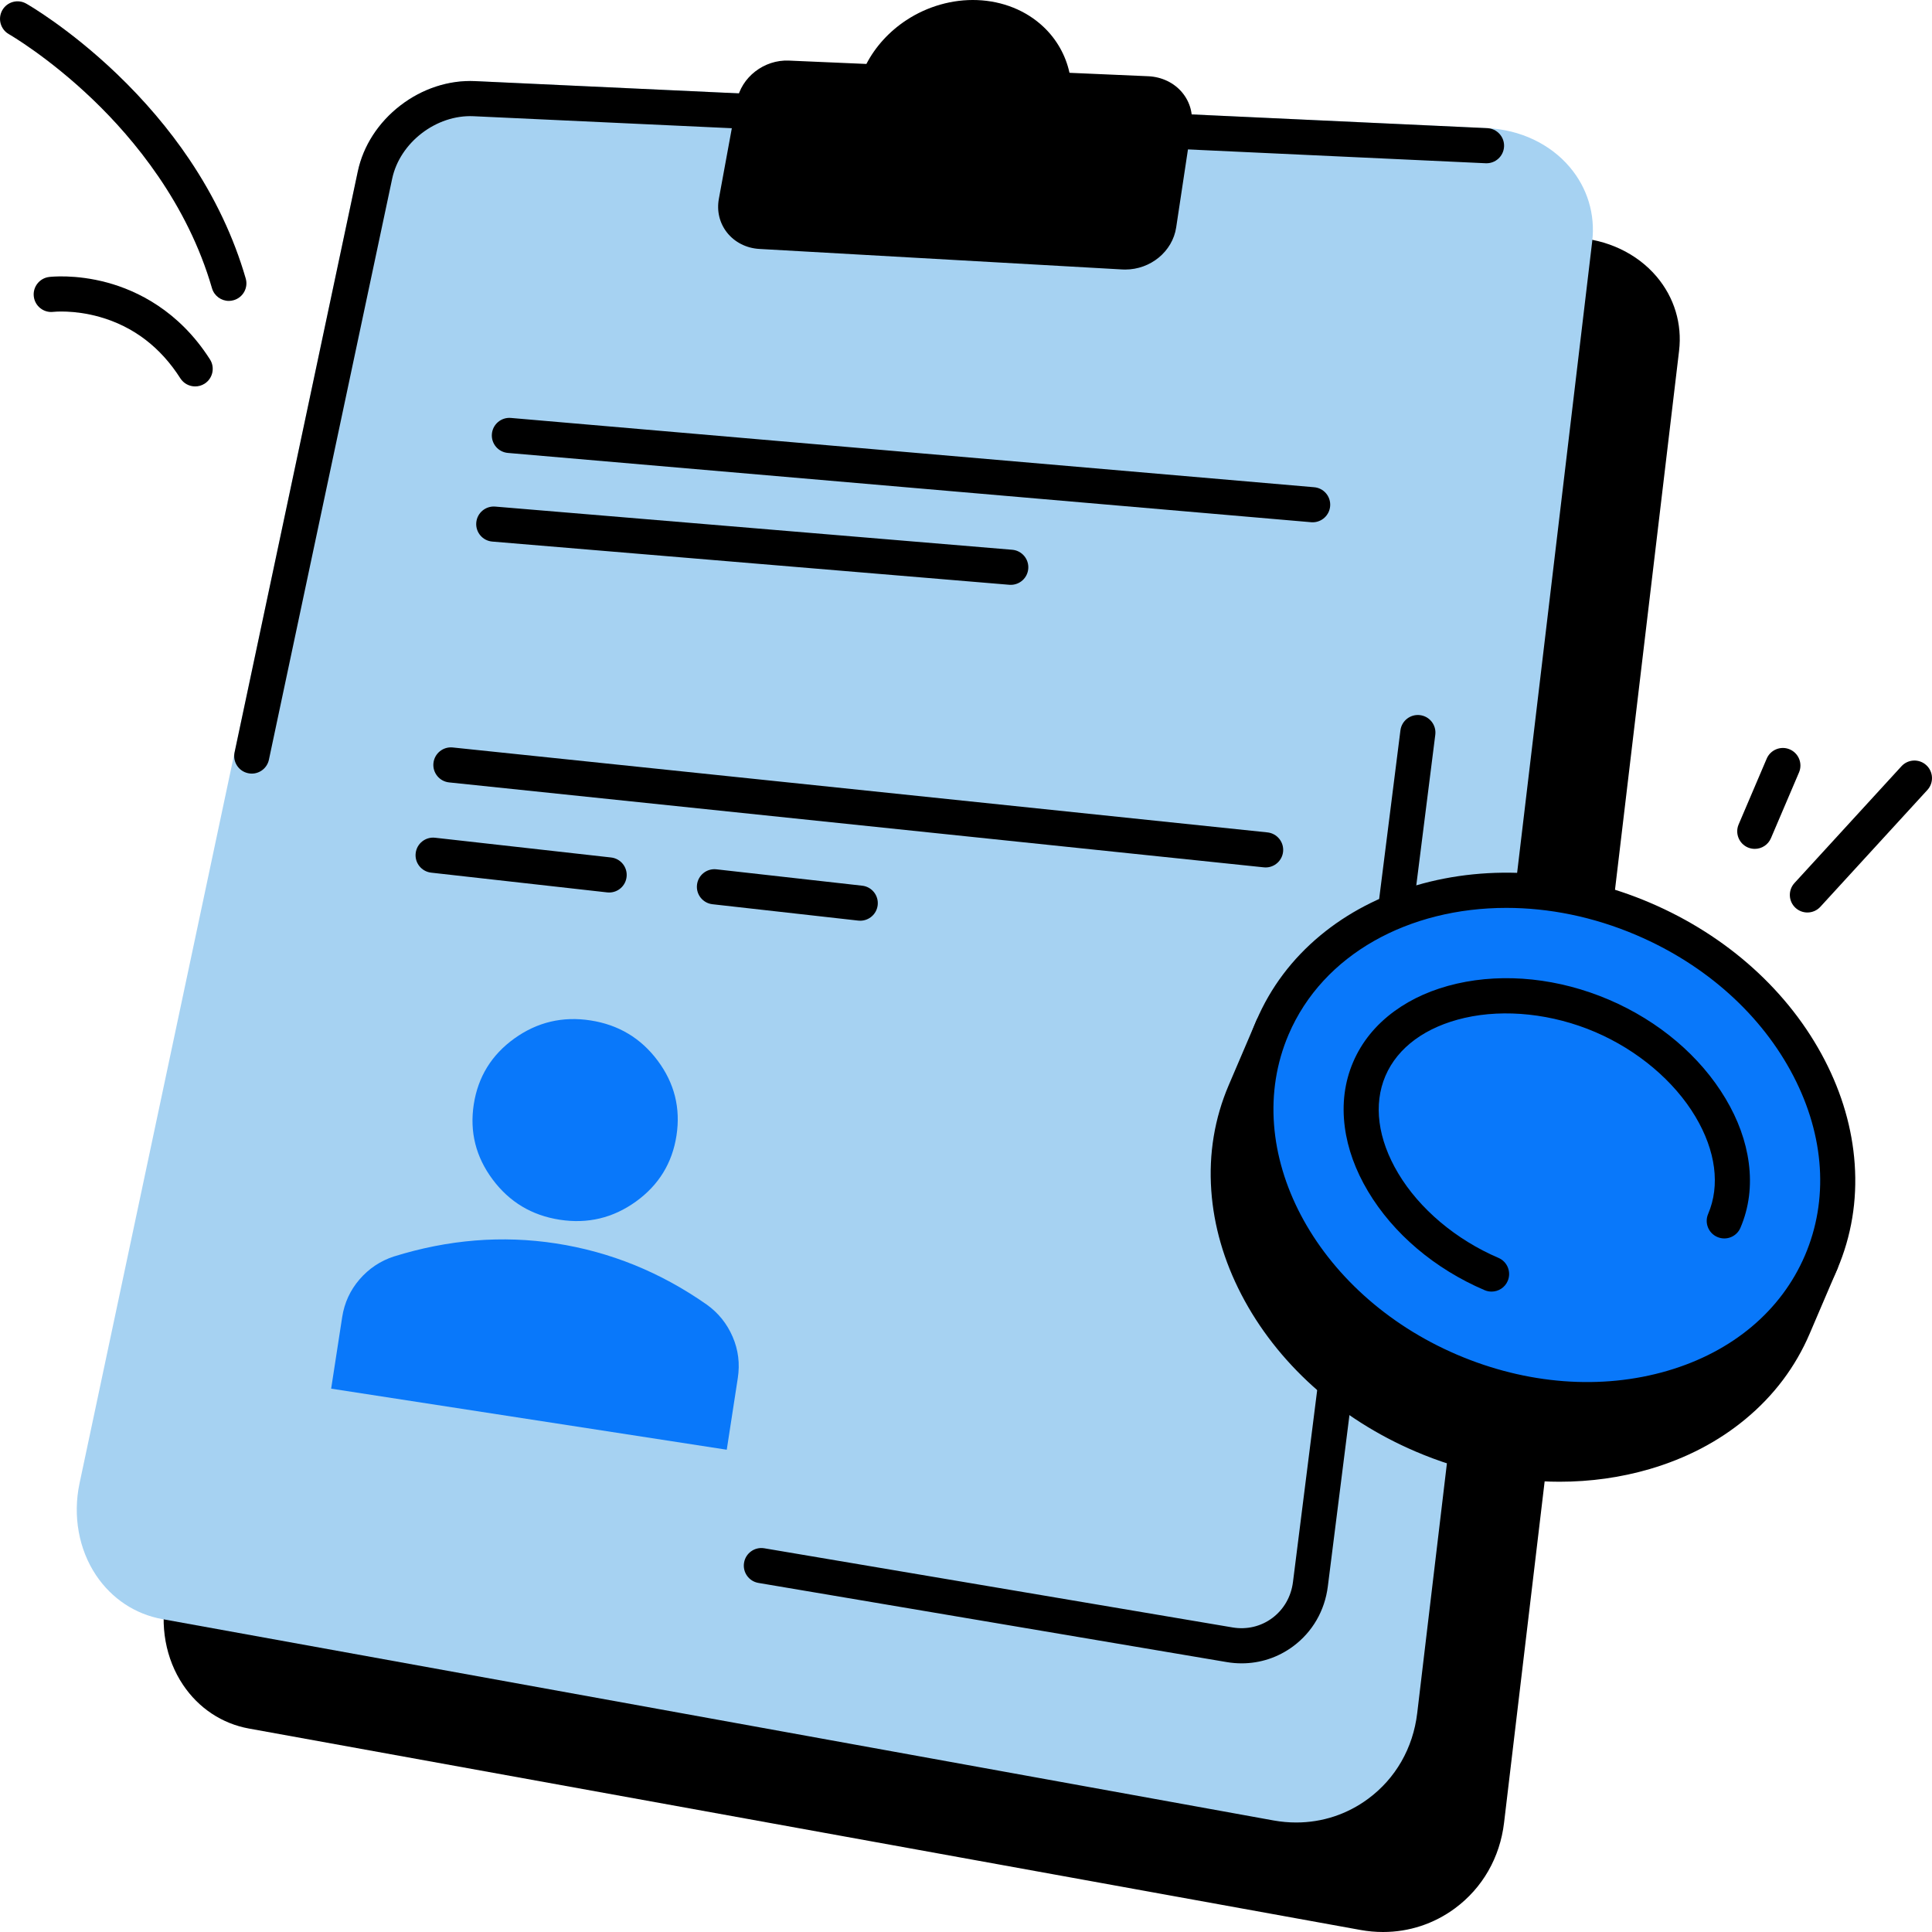
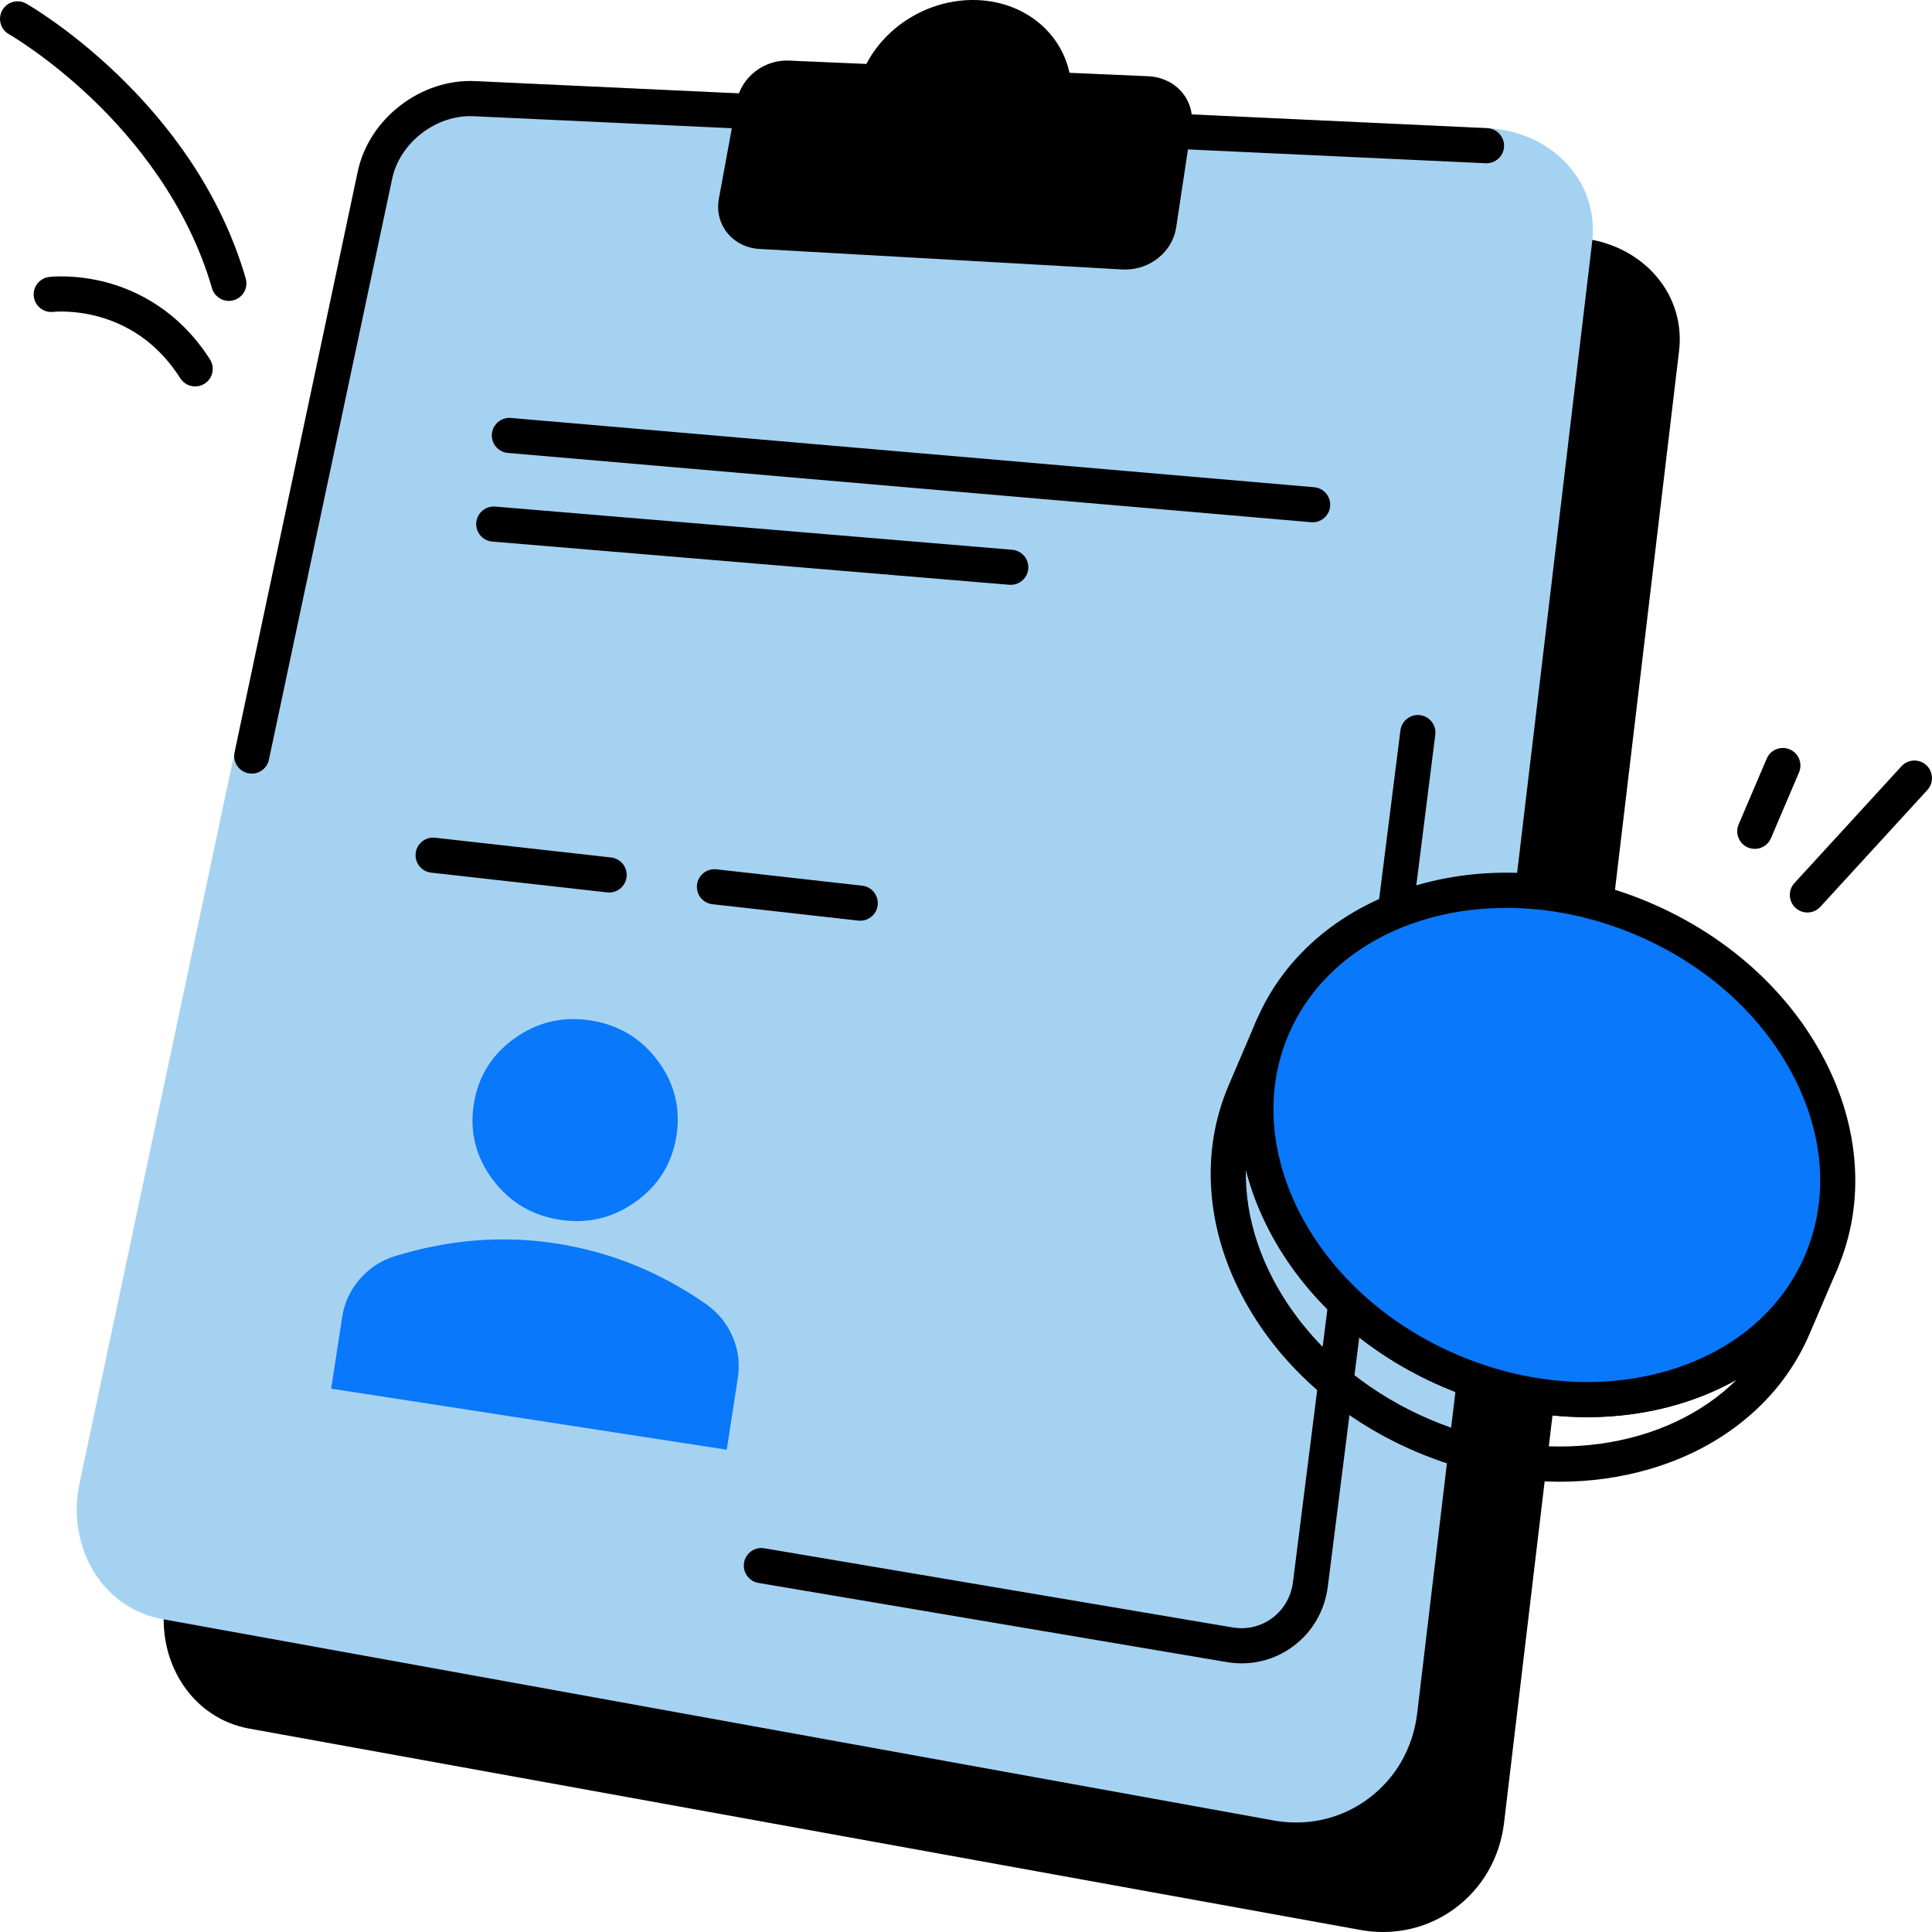
<svg xmlns="http://www.w3.org/2000/svg" width="72" height="72" viewBox="0 0 72 72" fill="none">
  <g clip-path="url(#clip0_108_6879)">
    <path d="M50.816 71.28L9.395 63.775C7.548 63.44 6.413 61.52 6.842 59.496L17.212 10.606C17.563 8.95 19.215 7.679 20.914 7.758L58.635 9.511C60.663 9.605 62.143 11.162 61.924 13L55.402 67.852C55.129 70.146 53.066 71.687 50.816 71.28Z" fill="black" />
    <path d="M51.544 72C51.264 72 50.982 71.975 50.7 71.924L9.278 64.418C8.277 64.237 7.404 63.659 6.822 62.791C6.171 61.822 5.945 60.572 6.202 59.361L16.572 10.47C16.774 9.517 17.337 8.644 18.158 8.012C18.979 7.381 19.968 7.058 20.945 7.104L58.666 8.857C59.885 8.913 61.004 9.442 61.736 10.306C62.396 11.085 62.694 12.069 62.574 13.076L56.052 67.928C55.898 69.227 55.248 70.359 54.223 71.117C53.438 71.697 52.509 72 51.544 72ZM20.762 8.409C19.419 8.409 18.13 9.432 17.852 10.741L7.482 59.632C7.298 60.499 7.454 61.385 7.909 62.062C8.292 62.633 8.862 63.012 9.512 63.13L50.933 70.635C51.834 70.799 52.727 70.596 53.446 70.065C54.177 69.524 54.642 68.71 54.753 67.774L61.275 12.922C61.351 12.28 61.16 11.651 60.738 11.152C60.239 10.565 59.462 10.204 58.605 10.165L20.884 8.412C20.843 8.41 20.803 8.409 20.762 8.409Z" fill="black" />
    <path d="M47.578 67.199L6.157 59.694C4.31 59.359 3.175 57.439 3.604 55.416L13.974 6.525C14.325 4.869 15.977 3.599 17.677 3.678L55.398 5.431C57.425 5.525 58.905 7.082 58.686 8.919L52.165 63.771C51.892 66.066 49.829 67.607 47.578 67.199Z" fill="#A6D2F2" />
-     <path d="M48.306 67.919C48.027 67.919 47.745 67.894 47.462 67.843L6.041 60.338C5.039 60.156 4.167 59.578 3.584 58.711C2.934 57.742 2.708 56.491 2.964 55.28L13.334 6.389C13.536 5.435 14.1 4.563 14.921 3.931C15.741 3.3 16.731 2.978 17.707 3.023L55.428 4.776C56.647 4.833 57.766 5.361 58.498 6.225C59.159 7.005 59.456 7.988 59.337 8.995L52.815 63.847C52.66 65.146 52.011 66.279 50.986 67.036C50.201 67.617 49.272 67.919 48.306 67.919ZM17.525 4.328C16.182 4.328 14.892 5.351 14.615 6.661L4.245 55.551C4.061 56.418 4.216 57.304 4.671 57.981C5.054 58.552 5.624 58.932 6.274 59.05L47.696 66.555C48.597 66.718 49.489 66.515 50.208 65.984C50.94 65.443 51.404 64.629 51.515 63.693L58.037 8.841C58.113 8.199 57.923 7.571 57.5 7.072C57.002 6.484 56.224 6.124 55.368 6.084L17.647 4.331C17.606 4.329 17.565 4.328 17.525 4.328Z" fill="#A6D2F2" />
+     <path d="M48.306 67.919C48.027 67.919 47.745 67.894 47.462 67.843L6.041 60.338C5.039 60.156 4.167 59.578 3.584 58.711C2.934 57.742 2.708 56.491 2.964 55.28L13.334 6.389C13.536 5.435 14.1 4.563 14.921 3.931C15.741 3.3 16.731 2.978 17.707 3.023L55.428 4.776C56.647 4.833 57.766 5.361 58.498 6.225C59.159 7.005 59.456 7.988 59.337 8.995L52.815 63.847C52.66 65.146 52.011 66.279 50.986 67.036C50.201 67.617 49.272 67.919 48.306 67.919M17.525 4.328C16.182 4.328 14.892 5.351 14.615 6.661L4.245 55.551C4.061 56.418 4.216 57.304 4.671 57.981C5.054 58.552 5.624 58.932 6.274 59.05L47.696 66.555C48.597 66.718 49.489 66.515 50.208 65.984C50.94 65.443 51.404 64.629 51.515 63.693L58.037 8.841C58.113 8.199 57.923 7.571 57.5 7.072C57.002 6.484 56.224 6.124 55.368 6.084L17.647 4.331C17.606 4.329 17.565 4.328 17.525 4.328Z" fill="#A6D2F2" />
    <path d="M9.383 28.83C9.337 28.83 9.292 28.825 9.246 28.815C8.893 28.741 8.667 28.393 8.742 28.04L13.334 6.389C13.536 5.436 14.1 4.563 14.921 3.931C15.741 3.3 16.731 2.978 17.707 3.023L55.428 4.776C55.789 4.793 56.069 5.099 56.052 5.46C56.035 5.821 55.729 6.1 55.368 6.084L17.647 4.331C16.261 4.266 14.901 5.311 14.615 6.66L10.022 28.311C9.957 28.619 9.685 28.83 9.383 28.83Z" fill="black" />
    <path d="M45.826 61.296L9.224 55.109C7.987 54.9 7.215 53.64 7.491 52.3L16.415 8.98C16.646 7.856 17.762 6.999 18.913 7.061L52.704 8.892C54.049 8.965 55.02 10.016 54.865 11.246L48.834 59.041C48.646 60.533 47.295 61.544 45.826 61.296Z" fill="#A6D2F2" />
    <path d="M46.274 61.988C46.09 61.988 45.903 61.973 45.717 61.941L28.265 58.991C27.909 58.931 27.668 58.593 27.729 58.236C27.789 57.88 28.126 57.64 28.483 57.7L45.935 60.65C46.464 60.739 46.989 60.615 47.412 60.301C47.841 59.982 48.116 59.506 48.185 58.959L52.19 27.218C52.235 26.86 52.563 26.606 52.921 26.651C53.28 26.696 53.534 27.023 53.489 27.382L49.484 59.123C49.37 60.026 48.912 60.818 48.193 61.352C47.63 61.77 46.964 61.988 46.274 61.988Z" fill="black" />
    <path d="M39.279 3.343C39.229 1.873 38.038 0.72 36.394 0.658C34.763 0.596 33.233 1.632 32.705 3.058L29.372 2.912C28.774 2.886 28.207 3.321 28.103 3.885L27.435 7.523C27.329 8.096 27.731 8.59 28.334 8.624L41.859 9.389C42.502 9.425 43.096 8.971 43.186 8.376L43.756 4.603C43.844 4.018 43.399 3.523 42.763 3.495L39.279 3.343Z" fill="black" />
    <path d="M41.934 10.045C41.897 10.045 41.859 10.044 41.822 10.042L28.297 9.277C27.816 9.25 27.378 9.027 27.094 8.667C26.814 8.311 26.706 7.862 26.791 7.404L27.459 3.766C27.622 2.88 28.474 2.217 29.4 2.258L32.288 2.383C32.622 1.74 33.138 1.172 33.775 0.753C34.562 0.234 35.5 -0.032 36.418 0.003C37.366 0.039 38.241 0.391 38.882 0.996C39.379 1.463 39.714 2.059 39.857 2.713L42.791 2.841C43.296 2.863 43.76 3.086 44.062 3.454C44.35 3.804 44.471 4.246 44.403 4.7L43.833 8.473C43.698 9.374 42.875 10.045 41.934 10.045ZM29.321 3.566C29.056 3.566 28.791 3.765 28.747 4.003L28.079 7.641C28.063 7.726 28.079 7.801 28.124 7.858C28.176 7.925 28.264 7.965 28.372 7.97L41.897 8.735C42.2 8.753 42.501 8.539 42.54 8.278L43.11 4.505C43.122 4.421 43.103 4.348 43.053 4.287C42.986 4.205 42.87 4.155 42.736 4.149L39.251 3.997C38.91 3.983 38.638 3.707 38.626 3.366C38.586 2.224 37.638 1.359 36.37 1.312C35.044 1.262 33.761 2.091 33.319 3.285C33.22 3.551 32.96 3.724 32.677 3.711L29.344 3.566C29.336 3.566 29.328 3.566 29.321 3.566Z" fill="black" />
    <path d="M48.919 19.464C48.903 19.464 48.886 19.463 48.869 19.462L18.934 16.88C18.573 16.852 18.303 16.538 18.331 16.177C18.359 15.817 18.673 15.547 19.034 15.575L48.968 18.157C49.329 18.184 49.599 18.498 49.571 18.859C49.545 19.202 49.258 19.464 48.919 19.464Z" fill="black" />
-     <path d="M47.166 32.327C47.144 32.327 47.121 32.326 47.098 32.323L16.736 29.158C16.377 29.12 16.116 28.799 16.153 28.439C16.191 28.079 16.512 27.819 16.872 27.856L47.234 31.021C47.593 31.059 47.854 31.381 47.817 31.74C47.782 32.076 47.497 32.327 47.166 32.327Z" fill="black" />
    <path d="M32.059 34.312C32.035 34.312 32.01 34.31 31.985 34.308L26.552 33.698C26.193 33.658 25.934 33.334 25.975 32.975C26.015 32.615 26.339 32.357 26.698 32.397L32.131 33.007C32.491 33.047 32.749 33.371 32.709 33.73C32.672 34.065 32.388 34.312 32.059 34.312Z" fill="black" />
    <path d="M22.702 33.261C22.678 33.261 22.653 33.26 22.628 33.257L16.068 32.521C15.709 32.48 15.45 32.157 15.491 31.797C15.531 31.438 15.855 31.18 16.214 31.22L22.774 31.956C23.133 31.997 23.392 32.32 23.351 32.679C23.314 33.014 23.031 33.261 22.702 33.261Z" fill="black" />
    <path d="M37.669 21.795C37.651 21.795 37.632 21.794 37.614 21.793L18.347 20.183C17.987 20.153 17.719 19.837 17.749 19.477C17.779 19.116 18.096 18.849 18.456 18.879L37.722 20.488C38.082 20.518 38.35 20.834 38.32 21.195C38.292 21.537 38.006 21.795 37.669 21.795Z" fill="black" />
    <path d="M20.86 45.456C19.817 45.295 18.983 44.794 18.358 43.954C17.732 43.114 17.498 42.182 17.656 41.156C17.815 40.131 18.319 39.313 19.168 38.702C20.018 38.092 20.964 37.867 22.006 38.028C23.049 38.189 23.883 38.688 24.509 39.526C25.135 40.365 25.369 41.297 25.21 42.322C25.052 43.348 24.548 44.166 23.698 44.779C22.848 45.391 21.902 45.617 20.86 45.456ZM12.341 51.751L12.752 49.085C12.835 48.551 13.051 48.082 13.4 47.678C13.75 47.274 14.176 46.99 14.677 46.826C15.688 46.511 16.697 46.312 17.706 46.23C18.714 46.149 19.72 46.185 20.723 46.34C21.733 46.496 22.707 46.764 23.644 47.144C24.581 47.525 25.481 48.017 26.342 48.621C26.771 48.928 27.091 49.327 27.303 49.816C27.515 50.306 27.579 50.821 27.495 51.361L27.084 54.027C21.326 53.138 18.098 52.64 12.341 51.751Z" fill="#0978FA" />
-     <path d="M54.043 51.088C48.397 48.673 45.432 42.945 47.422 38.296L46.392 40.701C44.404 45.351 47.368 51.078 53.014 53.493C58.66 55.908 64.85 54.097 66.839 49.448L67.868 47.042C65.879 51.692 59.689 53.503 54.043 51.088Z" fill="black" />
    <path d="M58.12 55.22C56.334 55.22 54.502 54.841 52.756 54.094C49.886 52.867 47.579 50.786 46.258 48.235C45.609 46.981 45.233 45.679 45.141 44.367C45.044 42.996 45.263 41.676 45.79 40.443L46.817 38.042C46.818 38.041 46.819 38.039 46.819 38.038C46.962 37.705 47.346 37.551 47.679 37.693C48.011 37.836 48.165 38.22 48.023 38.553C46.179 42.863 48.995 48.216 54.3 50.486C59.605 52.755 65.422 51.095 67.266 46.784C67.408 46.452 67.792 46.298 68.125 46.44C68.457 46.582 68.611 46.967 68.469 47.299L67.44 49.705C66.912 50.938 66.109 52.008 65.05 52.884C64.038 53.724 62.837 54.35 61.481 54.747C60.402 55.063 59.27 55.22 58.12 55.22ZM46.43 43.586C46.352 47.252 49.008 51.067 53.271 52.891C57.535 54.715 62.128 54 64.725 51.412C64.044 51.799 63.304 52.109 62.51 52.342C59.754 53.148 56.655 52.916 53.785 51.689C50.915 50.461 48.608 48.38 47.287 45.83C46.907 45.096 46.621 44.345 46.43 43.586Z" fill="black" />
    <path d="M67.866 47.041C69.855 42.392 66.891 36.664 61.244 34.249C55.598 31.834 49.409 33.645 47.42 38.295C45.431 42.944 48.395 48.672 54.041 51.087C59.688 53.502 65.877 51.691 67.866 47.041Z" fill="#0978FA" />
    <path d="M59.15 52.814C57.362 52.814 55.532 52.436 53.786 51.689C50.916 50.461 48.608 48.38 47.288 45.83C46.639 44.575 46.262 43.274 46.17 41.962C46.074 40.591 46.292 39.271 46.82 38.038C47.347 36.804 48.151 35.735 49.209 34.858C50.222 34.019 51.423 33.392 52.779 32.995C55.535 32.188 58.634 32.42 61.504 33.648C64.374 34.876 66.681 36.956 68.002 39.507C68.651 40.761 69.027 42.063 69.119 43.375C69.215 44.746 68.997 46.066 68.47 47.299C67.942 48.532 67.138 49.602 66.08 50.479C65.067 51.319 63.866 51.945 62.511 52.342C61.431 52.658 60.299 52.814 59.15 52.814ZM56.138 33.834C52.516 33.834 49.307 35.551 48.023 38.552C46.179 42.863 48.995 48.216 54.3 50.485C56.892 51.594 59.677 51.807 62.143 51.085C64.563 50.377 66.382 48.849 67.266 46.784C68.15 44.718 67.998 42.347 66.839 40.108C65.658 37.826 63.581 35.959 60.989 34.851C59.377 34.161 57.718 33.834 56.138 33.834Z" fill="black" />
-     <path d="M55.586 48.134C55.5 48.134 55.413 48.117 55.328 48.081C53.468 47.286 51.925 45.977 50.982 44.397C50.514 43.612 50.223 42.807 50.117 42.003C50.004 41.142 50.108 40.328 50.427 39.582C50.746 38.836 51.263 38.198 51.964 37.685C52.619 37.207 53.403 36.861 54.294 36.657C56.087 36.248 58.099 36.461 59.96 37.256C61.82 38.052 63.364 39.361 64.306 40.941C64.774 41.725 65.065 42.531 65.171 43.335C65.285 44.195 65.18 45.01 64.861 45.756C64.719 46.089 64.334 46.242 64.002 46.1C63.669 45.958 63.515 45.573 63.657 45.241C64.112 44.177 63.943 42.888 63.182 41.611C62.392 40.286 61.03 39.138 59.445 38.459C57.861 37.782 56.089 37.59 54.585 37.933C53.135 38.265 52.086 39.032 51.631 40.096C51.176 41.16 51.345 42.449 52.107 43.726C52.897 45.051 54.259 46.199 55.844 46.878C56.176 47.02 56.33 47.404 56.188 47.737C56.082 47.986 55.84 48.134 55.586 48.134Z" fill="black" />
    <path d="M65.396 31.635C65.31 31.635 65.223 31.618 65.139 31.583C64.807 31.441 64.652 31.056 64.794 30.724L65.84 28.272C65.982 27.94 66.367 27.785 66.699 27.927C67.031 28.069 67.186 28.453 67.044 28.786L65.998 31.237C65.892 31.486 65.65 31.635 65.396 31.635Z" fill="black" />
    <path d="M67.356 34.006C67.198 34.006 67.04 33.949 66.914 33.834C66.648 33.59 66.63 33.176 66.874 32.909L70.863 28.555C71.107 28.289 71.521 28.271 71.787 28.515C72.054 28.759 72.072 29.174 71.828 29.44L67.839 33.794C67.71 33.935 67.533 34.006 67.356 34.006Z" fill="black" />
    <path d="M7.274 14.401C7.058 14.401 6.846 14.294 6.721 14.099C5.979 12.934 4.965 12.164 3.708 11.809C2.749 11.539 1.996 11.621 1.988 11.622C1.63 11.666 1.304 11.411 1.26 11.052C1.215 10.694 1.472 10.366 1.83 10.322C1.87 10.317 2.804 10.207 4.001 10.532C5.103 10.832 6.662 11.571 7.825 13.394C8.019 13.698 7.93 14.103 7.626 14.298C7.516 14.368 7.395 14.401 7.274 14.401Z" fill="black" />
    <path d="M8.529 11.214C8.245 11.214 7.983 11.028 7.9 10.741C6.982 7.571 4.983 5.171 3.468 3.717C1.808 2.124 0.345 1.281 0.331 1.273C0.017 1.094 -0.092 0.694 0.086 0.38C0.265 0.066 0.664 -0.044 0.978 0.135C1.043 0.171 2.572 1.049 4.346 2.745C5.387 3.741 6.299 4.815 7.055 5.938C8.006 7.35 8.713 8.844 9.157 10.377C9.258 10.724 9.058 11.087 8.71 11.187C8.65 11.205 8.589 11.214 8.529 11.214Z" fill="black" />
  </g>
  <defs>
    <clipPath id="clip0_108_6879">
      <rect width="72" height="72" fill="white" />
    </clipPath>
  </defs>
</svg>